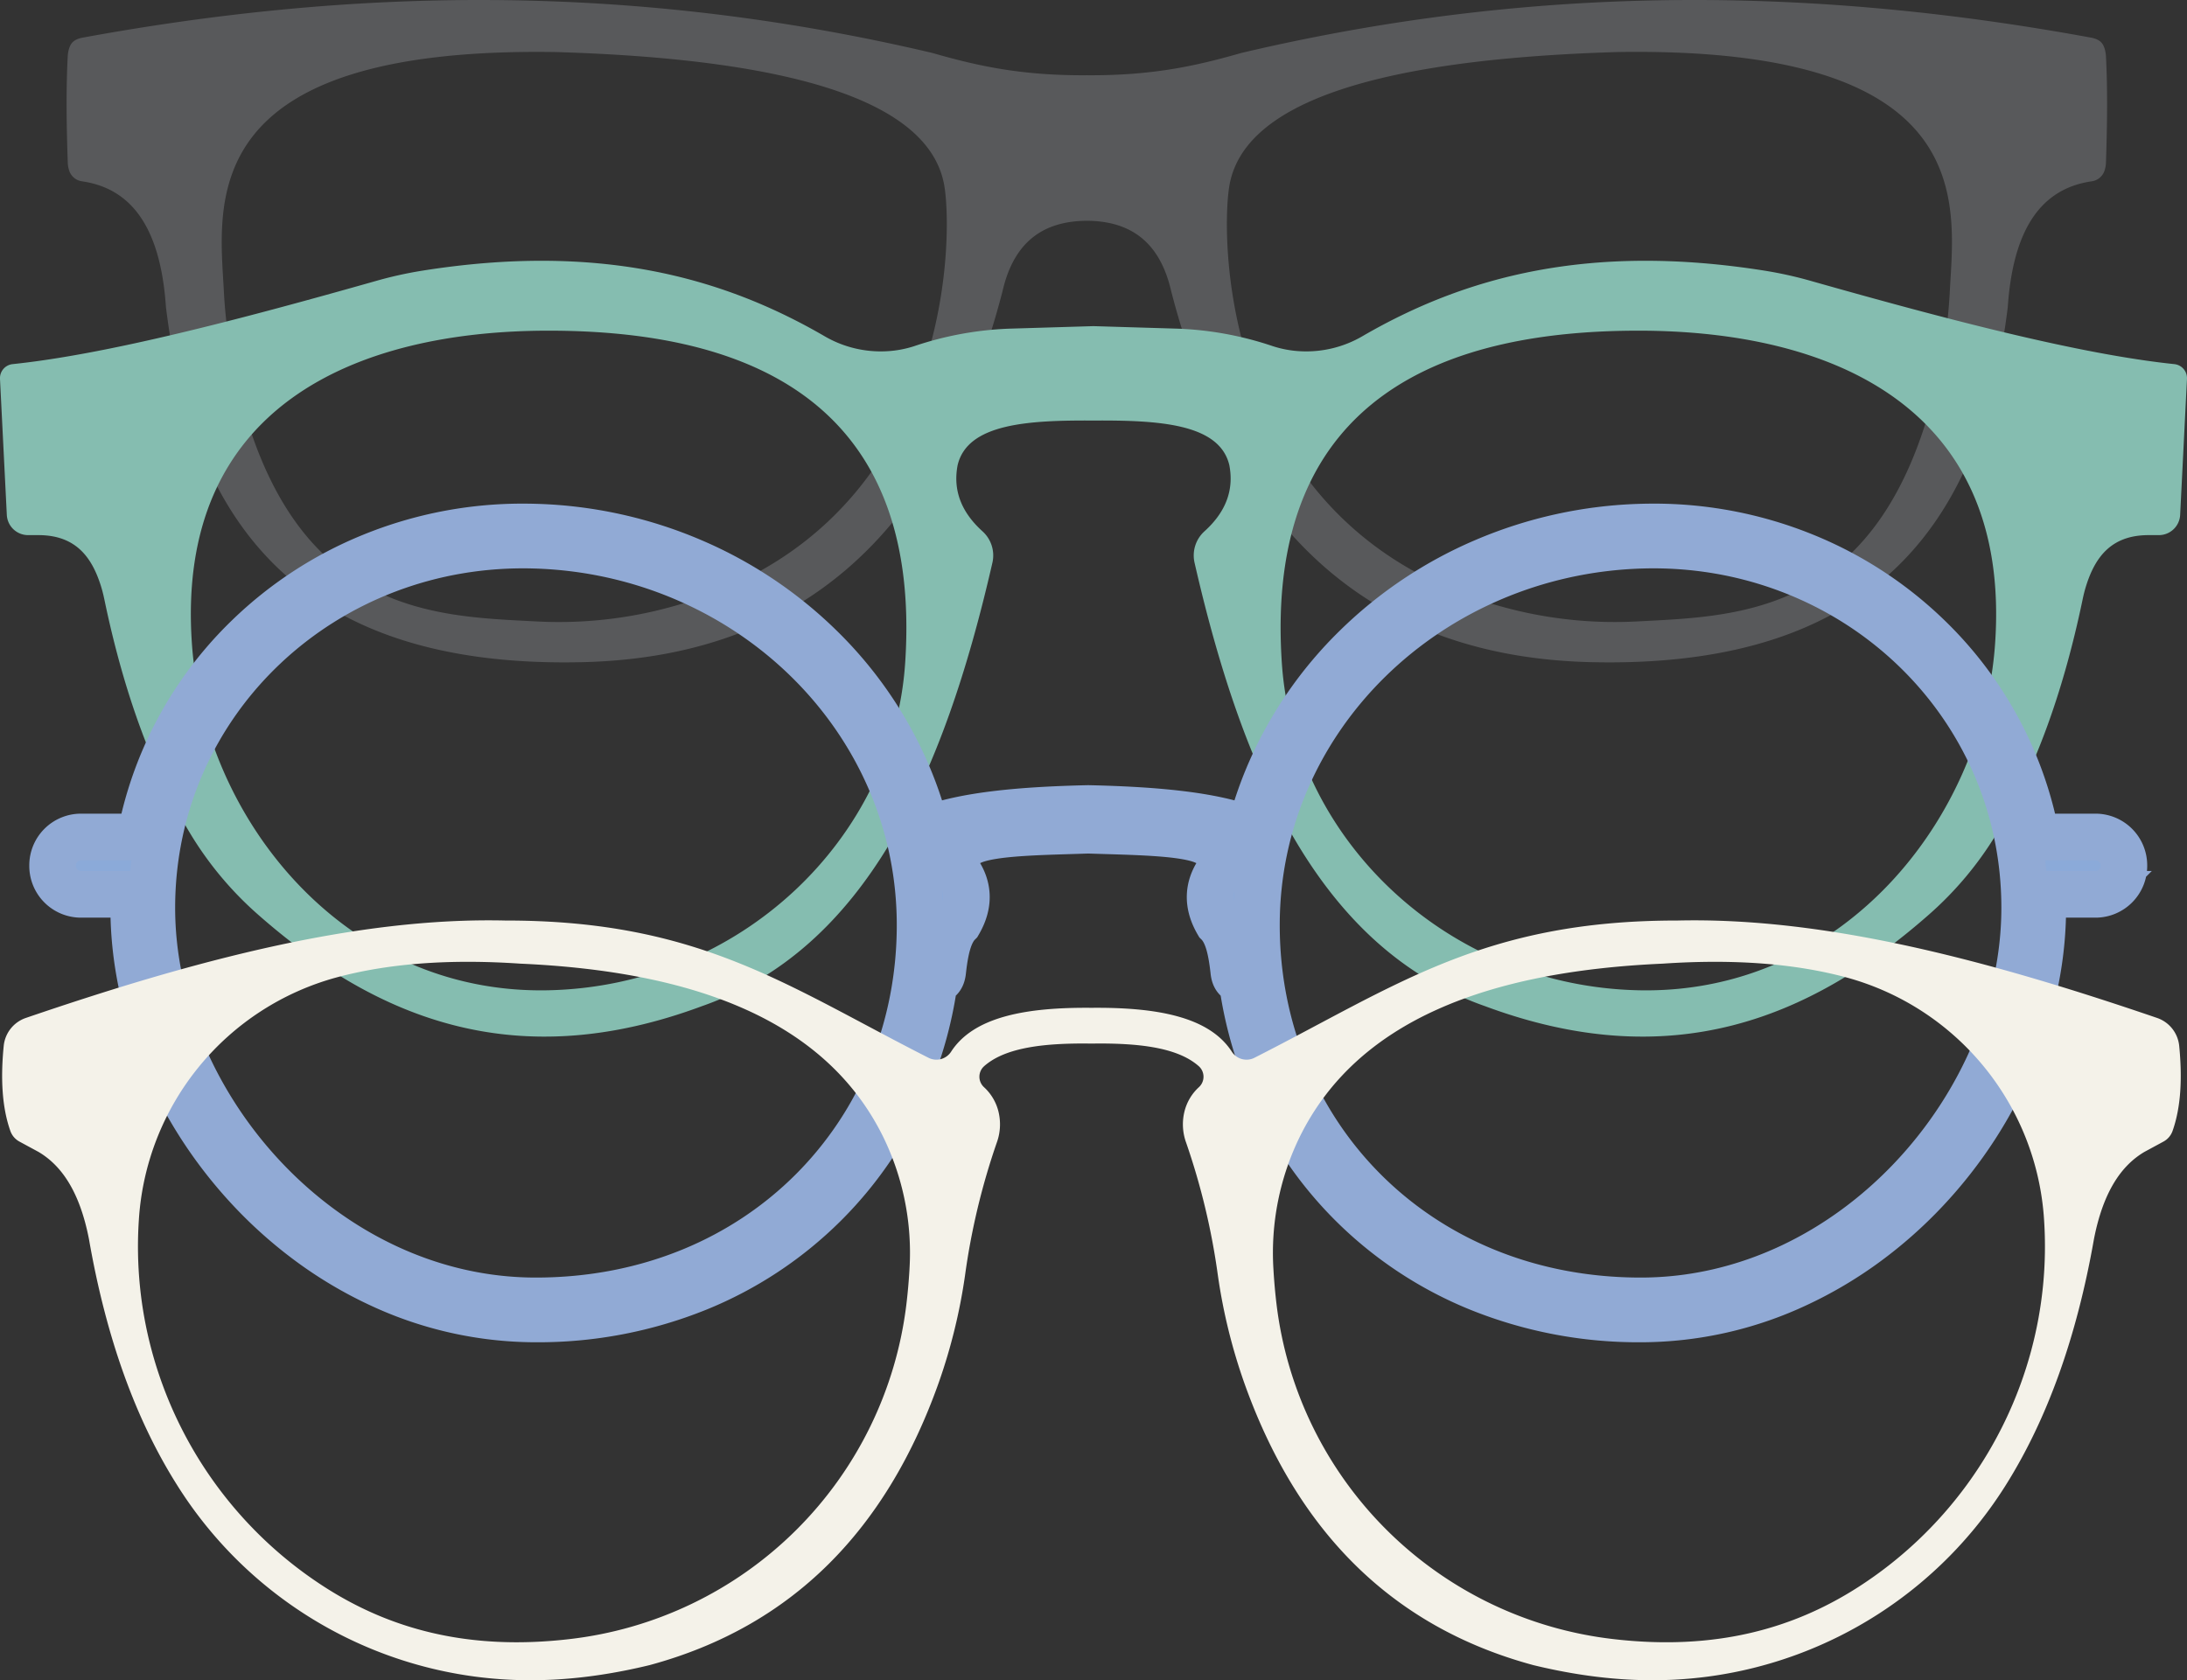
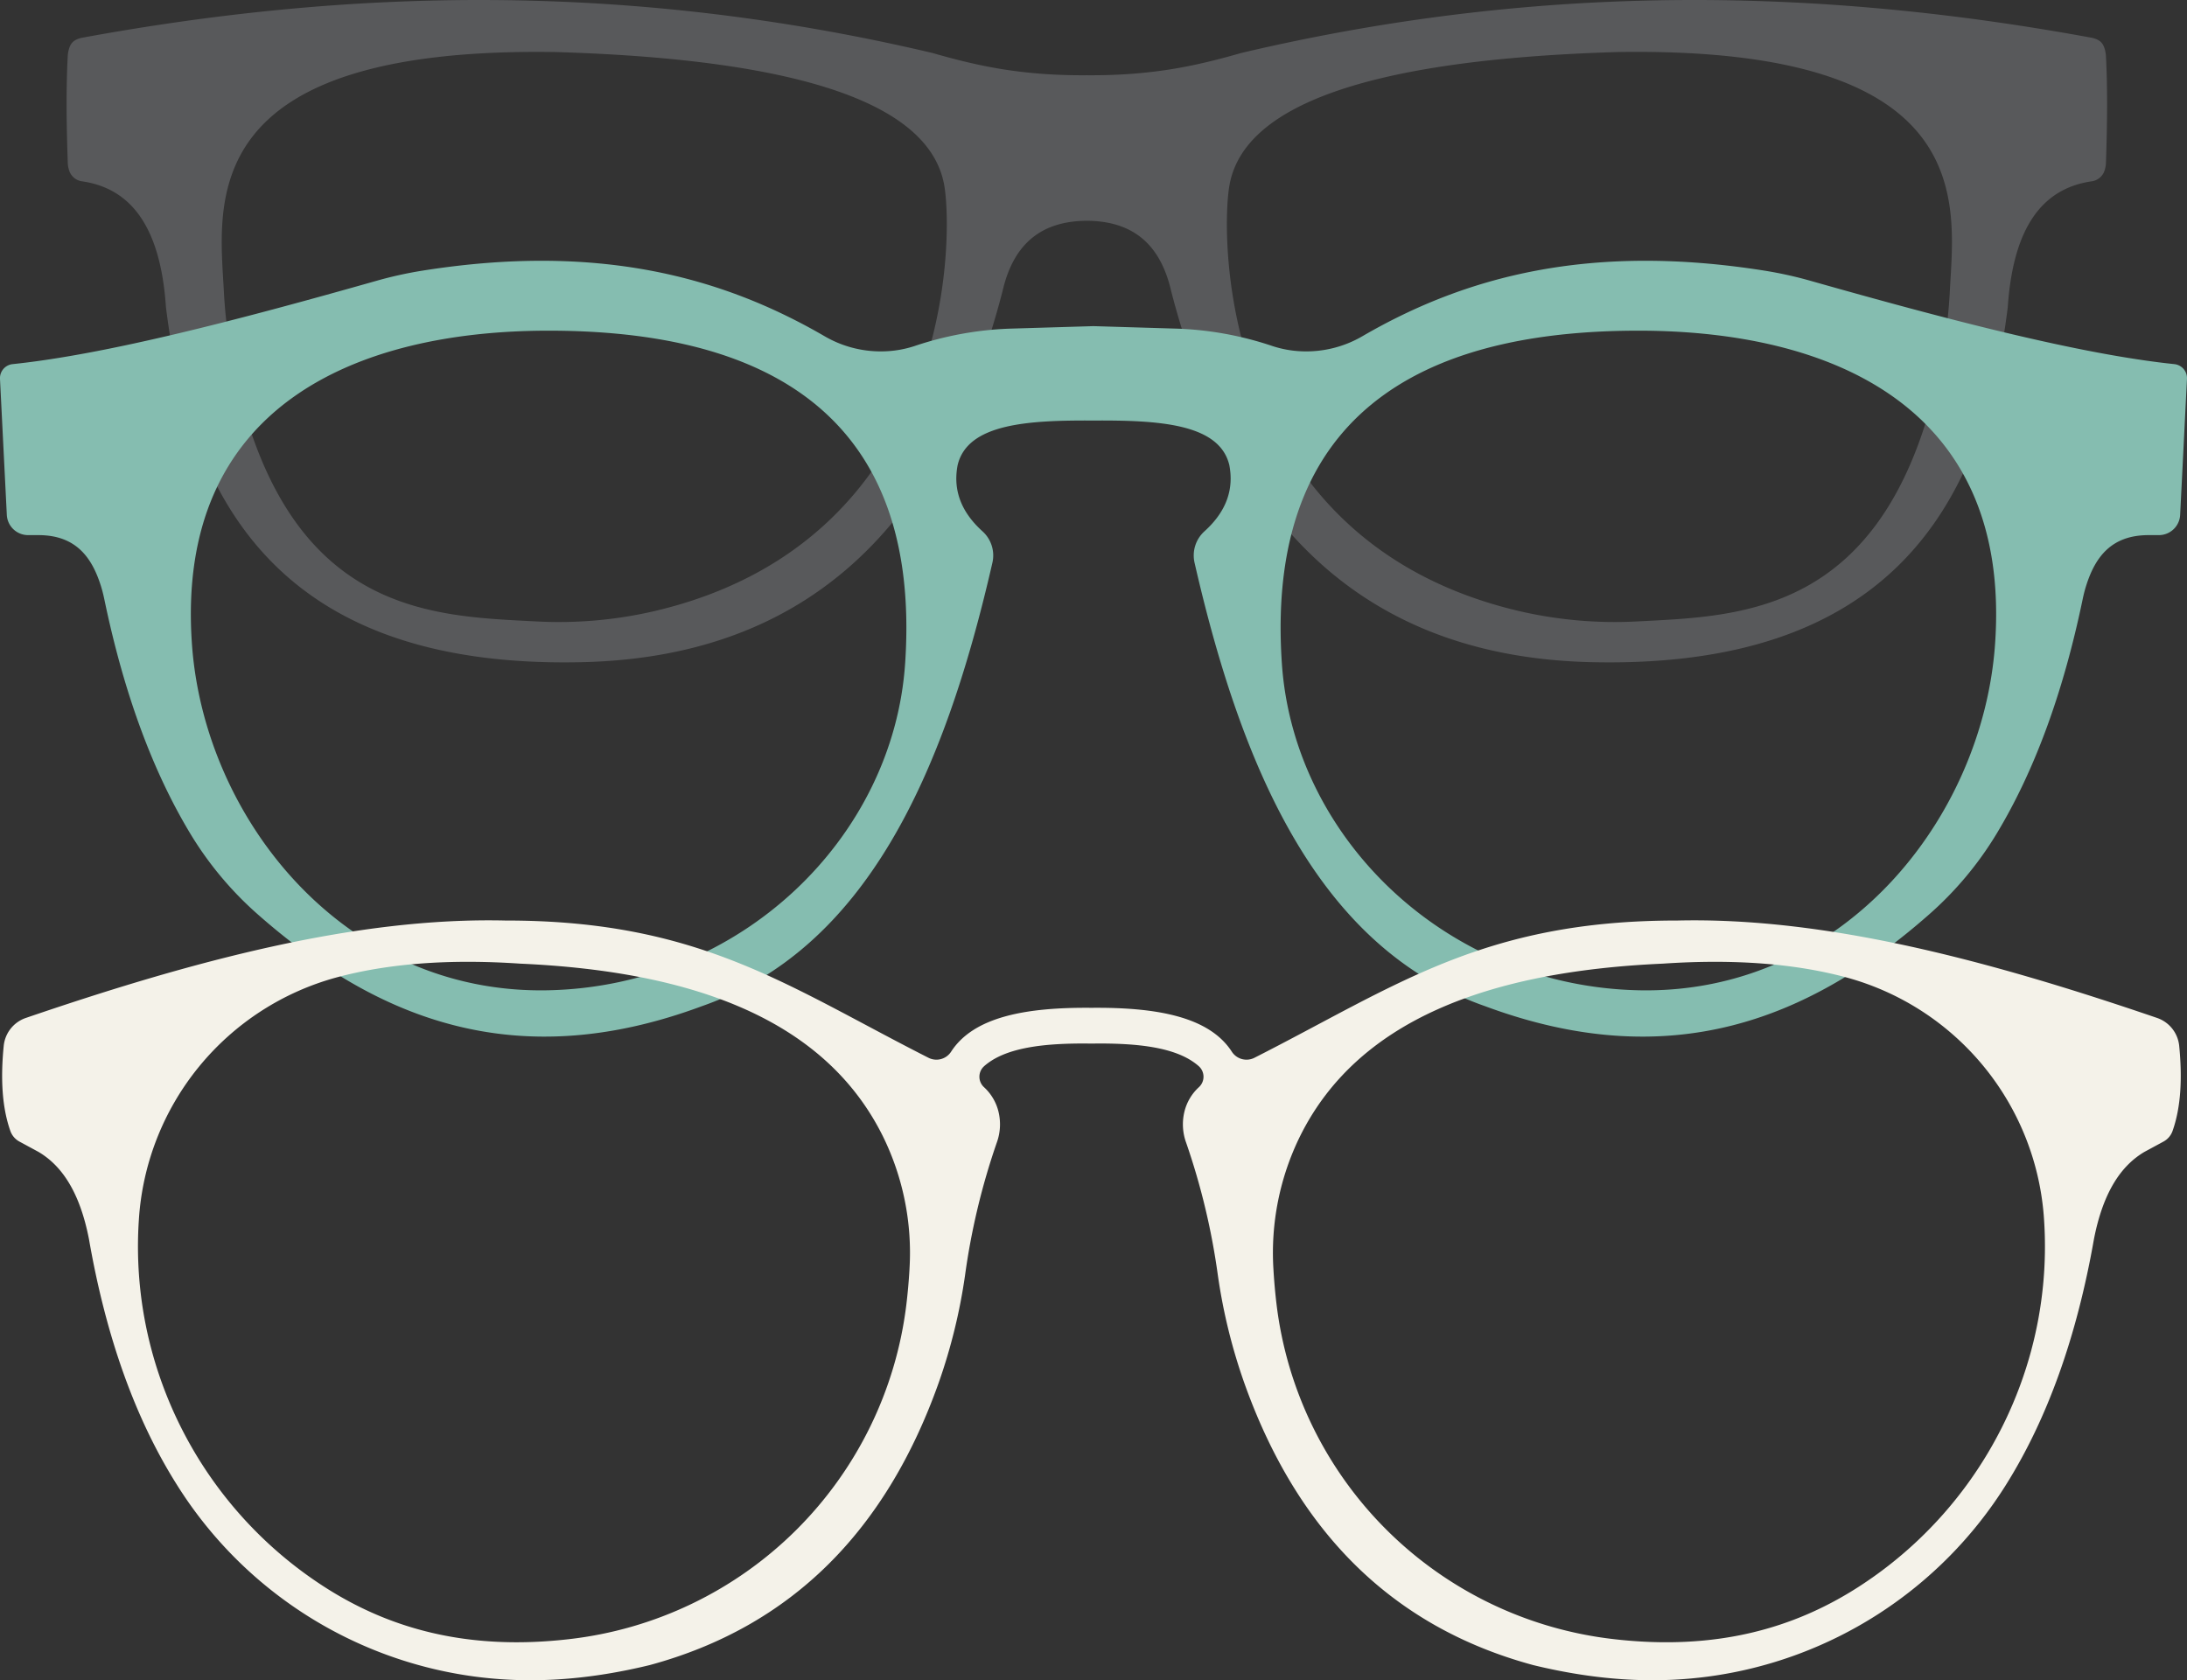
<svg xmlns="http://www.w3.org/2000/svg" viewBox="0 0 609.445 468.357">
  <rect x="0" y="0" width="609.445" height="468.357" fill="#333333" stroke="none" />
  <defs>
    <style>      .svg-glasses-stacked-1 {        fill: #58595b;      }      .svg-glasses-stacked-2 {        fill: #85bdb0;      }      .svg-glasses-stacked-3 {        fill: #8baad9;        stroke: #91aad5;        stroke-miterlimit: 10;        stroke-width: 13px;      }      .svg-glasses-stacked-4 {        fill: #f4f2e9;      }    </style>
  </defs>
  <g id="Group_1189" data-name="Group 1189" transform="translate(3329.672 -2152.206)">
    <path id="Path_395" data-name="Path 395" class="svg-glasses-stacked-1" d="M-2742.808,2167.968a9.243,9.243,0,0,0-.3-1.943c-.485-1.772-1.315-2.758-3.619-3.283-73.941-13.582-151.685-15.894-237,4.22-11.759,3.359-24.228,6.366-43.078,6.216-18.851.15-31.32-2.857-43.079-6.216-85.314-20.114-163.058-17.8-237-4.22-2.3.525-3.134,1.511-3.619,3.283a9.227,9.227,0,0,0-.3,1.943c-.462,8.766-.363,18.823.013,29.514a7.942,7.942,0,0,0,.44,2.4l.023.062a4.379,4.379,0,0,0,3.5,2.8c13.093,1.9,21.831,11.855,23.4,35.073,7.059,57.268,34.546,100.965,116.343,98.959,58.38-1.459,98.721-33.535,116.788-103.416,3.262-14.223,11.821-19.538,23.5-19.614,11.674.076,20.232,5.391,23.494,19.614,18.067,69.881,58.408,101.957,116.788,103.416,81.8,2.006,109.284-41.691,116.343-98.959,1.567-23.218,10.3-33.173,23.4-35.073a4.378,4.378,0,0,0,3.5-2.8l.023-.062a7.912,7.912,0,0,0,.44-2.4C-2742.445,2186.791-2742.346,2176.734-2742.808,2167.968Zm-404.332,154.545a117.958,117.958,0,0,1-33.2,2.909c-29.658-1.542-69.91-2-84.276-71.09a140.529,140.529,0,0,1-2.681-21.1c-1.308-24.46-8.094-68.149,92.631-66.514,70.207,2.114,104.088,15.09,108.1,37C-3063.905,2218.471-3064.038,2302.922-3147.14,2322.513Zm360.826-89.284a140.529,140.529,0,0,1-2.681,21.1c-14.366,69.086-54.618,69.548-84.276,71.09a117.956,117.956,0,0,1-33.2-2.909c-83.1-19.591-83.235-104.042-80.57-118.8,4.008-21.908,37.89-34.884,108.1-37C-2778.22,2165.08-2785.006,2208.769-2786.314,2233.229Z" />
    <path id="Path_396" data-name="Path 396" class="svg-glasses-stacked-2" d="M-2723.751,2253.706c-26.134-2.729-62.619-12.234-101.358-23.215a111.323,111.323,0,0,0-13.018-2.87c-48.749-7.691-83.284,1.7-111.844,18.279a31.068,31.068,0,0,1-17.229,4.219,29.741,29.741,0,0,1-7.83-1.436,93.168,93.168,0,0,0-26.623-4.868l-23.3-.7-23.3.7a93.167,93.167,0,0,0-26.622,4.868,29.741,29.741,0,0,1-7.83,1.436,31.065,31.065,0,0,1-17.229-4.219c-28.561-16.575-63.1-25.97-111.845-18.279a111.411,111.411,0,0,0-13.018,2.87c-38.739,10.981-75.224,20.486-101.357,23.215a3.936,3.936,0,0,0-3.52,4.113l1.9,37.907a5.942,5.942,0,0,0,5.934,5.645h2.924c10.348.017,14.859,6.122,17.4,14.286.375,1.209.676,2.439.934,3.677,5.487,26.368,13.569,48.12,24.1,65.509a96.158,96.158,0,0,0,18.7,22.29c33.54,29.543,72.371,44.624,123.7,25.545,45.482-15.921,67.363-64.114,80.964-123.629a9.067,9.067,0,0,0-2.772-8.748c-5.863-5.293-8.279-11.416-6.92-18.449,2.761-11.577,19.607-12.528,37.855-12.421,18.247-.107,35.093.844,37.854,12.421,1.36,7.033-1.056,13.156-6.92,18.449a9.07,9.07,0,0,0-2.772,8.748c13.6,59.515,35.483,107.708,80.965,123.629,51.328,19.079,90.16,4,123.7-25.545a96.136,96.136,0,0,0,18.7-22.29c10.536-17.389,18.619-39.141,24.106-65.509.257-1.238.558-2.468.934-3.677,2.536-8.164,7.046-14.269,17.394-14.286h2.925a5.942,5.942,0,0,0,5.934-5.645l1.9-37.907A3.936,3.936,0,0,0-2723.751,2253.706Zm-353.692,83.449c-3.294,48.561-45.691,89.9-99.368,91.087-56.992,1.256-95.915-47.86-99.367-96.41-4.732-66.541,45.987-87.452,99.367-87.452C-3125.769,2244.38-3072.267,2260.855-3077.443,2337.155Zm303.723-5.323c-3.452,48.55-42.375,97.666-99.368,96.41-53.676-1.183-96.074-42.526-99.368-91.087-5.175-76.3,48.327-92.775,99.368-92.775C-2819.707,2244.38-2768.988,2265.291-2773.72,2331.832Z" />
-     <path id="Path_397" data-name="Path 397" class="svg-glasses-stacked-3" d="M-2745.729,2385.51h-16.523a103.791,103.791,0,0,0-6.73-21.979,104.616,104.616,0,0,0-23.315-33.722,107.7,107.7,0,0,0-34.5-22.517,110.989,110.989,0,0,0-42.136-8.2c-1.175,0-2.367.019-3.543.055a119.389,119.389,0,0,0-43.526,9.579,115.933,115.933,0,0,0-35.629,23.786,110.012,110.012,0,0,0-24.1,34.851,106.914,106.914,0,0,0-5.544,16.163c-10.539-4.129-26.78-5.544-45.137-5.952-18.358.408-34.6,1.823-45.138,5.952a106.914,106.914,0,0,0-5.544-16.163,110.012,110.012,0,0,0-24.1-34.851,115.933,115.933,0,0,0-35.629-23.786,119.389,119.389,0,0,0-43.526-9.579c-1.176-.036-2.369-.055-3.543-.055a110.989,110.989,0,0,0-42.136,8.2,107.7,107.7,0,0,0-34.5,22.517,104.616,104.616,0,0,0-23.315,33.722,103.791,103.791,0,0,0-6.73,21.979h-16.523a7.916,7.916,0,0,0-7.916,7.915v.16a7.916,7.916,0,0,0,7.916,7.916h14.759q-.064,1.876-.066,3.764c0,28.017,11.913,56.73,32.685,78.777a121.351,121.351,0,0,0,16.518,14.624,113.912,113.912,0,0,0,19.019,11.306,102.7,102.7,0,0,0,43.806,9.89,118.637,118.637,0,0,0,45.085-8.606,107.229,107.229,0,0,0,35.536-23.553,106.23,106.23,0,0,0,23.221-34.945,110.3,110.3,0,0,0,7.266-27.2c1.138-.056,2.1-.514,2.309-2.773.621-5.46,1.578-10.513,4.407-13.3,2.969-5.081,3.106-10.173-.882-15.281-.891-3.031.153-5.707,5.037-7.681,6-2.384,19.531-2.476,31.983-2.9,12.451.42,25.984.512,31.982,2.9,4.884,1.974,5.928,4.65,5.037,7.681-3.988,5.108-3.851,10.2-.882,15.281,2.829,2.789,3.786,7.842,4.407,13.3.2,2.259,1.171,2.717,2.309,2.773a110.259,110.259,0,0,0,7.266,27.2,106.23,106.23,0,0,0,23.221,34.945,107.229,107.229,0,0,0,35.536,23.553,118.637,118.637,0,0,0,45.085,8.606,102.7,102.7,0,0,0,43.806-9.89,113.912,113.912,0,0,0,19.019-11.306,121.351,121.351,0,0,0,16.518-14.624c20.772-22.047,32.685-50.76,32.685-78.777q0-1.887-.066-3.764h14.759a7.916,7.916,0,0,0,7.916-7.916v-.16A7.916,7.916,0,0,0-2745.729,2385.51Zm-434.644,129.315c-59.151,0-106.991-54.778-106.991-109.56,0-57.854,48.283-102.88,106.865-101.081,59.123,1.816,107.228,48.033,107.228,105.887S-3117.687,2514.825-3180.373,2514.825Zm307.923,0c-62.686,0-107.1-46.9-107.1-104.754s48.1-104.071,107.228-105.887c58.582-1.8,106.865,43.227,106.865,101.081C-2765.459,2460.047-2813.3,2514.825-2872.45,2514.825Z" />
    <path id="Path_398" data-name="Path 398" class="svg-glasses-stacked-4" d="M-2722.4,2443.738a9.188,9.188,0,0,0-6.171-7.786c-46.669-15.962-92.176-28.124-133.667-27.149-54.013-.053-78.523,18.29-117.857,38.254a4.878,4.878,0,0,1-6.306-1.689c-6.367-9.861-21.181-12.4-39.116-12.235-17.936-.165-32.75,2.374-39.117,12.235a4.877,4.877,0,0,1-6.306,1.689c-39.333-19.964-63.844-38.307-117.856-38.254-41.492-.975-87,11.187-133.667,27.149a9.188,9.188,0,0,0-6.172,7.786c-.9,9.075-.484,17.15,1.861,23.75a5.409,5.409,0,0,0,2.527,2.937l5.3,2.869c6.492,3.836,11.506,11.18,14.07,24.33q7.119,40.919,24.532,68.509a116.064,116.064,0,0,0,82.874,53.4c14.149,1.887,30.018,1.394,48.838-3.183,39.77-10.767,66.048-37.763,80.6-78.862a156.888,156.888,0,0,0,7.284-29.771,192.86,192.86,0,0,1,8.854-37.026,14.919,14.919,0,0,0,.454-8.669,13.632,13.632,0,0,0-4.037-6.782,3.942,3.942,0,0,1,.034-5.821c5.974-5.324,17.095-6.506,29.925-6.315,12.829-.191,23.95.991,29.924,6.315a3.942,3.942,0,0,1,.034,5.821,13.639,13.639,0,0,0-4.037,6.782,14.921,14.921,0,0,0,.454,8.669,192.932,192.932,0,0,1,8.855,37.026,156.814,156.814,0,0,0,7.284,29.771c14.556,41.1,40.834,68.1,80.6,78.862,18.82,4.577,34.689,5.07,48.838,3.183a116.064,116.064,0,0,0,82.874-53.4q17.355-27.666,24.532-68.509c2.564-13.15,7.578-20.494,14.071-24.33l5.3-2.869a5.409,5.409,0,0,0,2.527-2.937C-2721.92,2460.888-2721.507,2452.813-2722.4,2443.738Zm-353.818,62.11q-.29,5.078-.877,9.959a106.843,106.843,0,0,1-94.027,93.313c-28.329,3.264-50.16-2.959-68.254-14.638a113.4,113.4,0,0,1-48.047-65.925,111.62,111.62,0,0,1-3.557-36.257,74.911,74.911,0,0,1,55.136-67.65c14.092-3.8,31.008-5.19,51.152-3.828,48.886,2.174,85.043,15.926,101.014,48.037A73.6,73.6,0,0,1-3076.222,2505.848Zm312.606,22.709a113.4,113.4,0,0,1-48.047,65.925c-18.094,11.679-39.925,17.9-68.254,14.638a106.844,106.844,0,0,1-94.027-93.313q-.588-4.881-.877-9.959a73.608,73.608,0,0,1,7.46-36.989c15.971-32.111,52.128-45.863,101.015-48.037,20.143-1.362,37.06.028,51.152,3.828a74.914,74.914,0,0,1,55.136,67.65A111.647,111.647,0,0,1-2763.616,2528.557Z" />
  </g>
</svg>